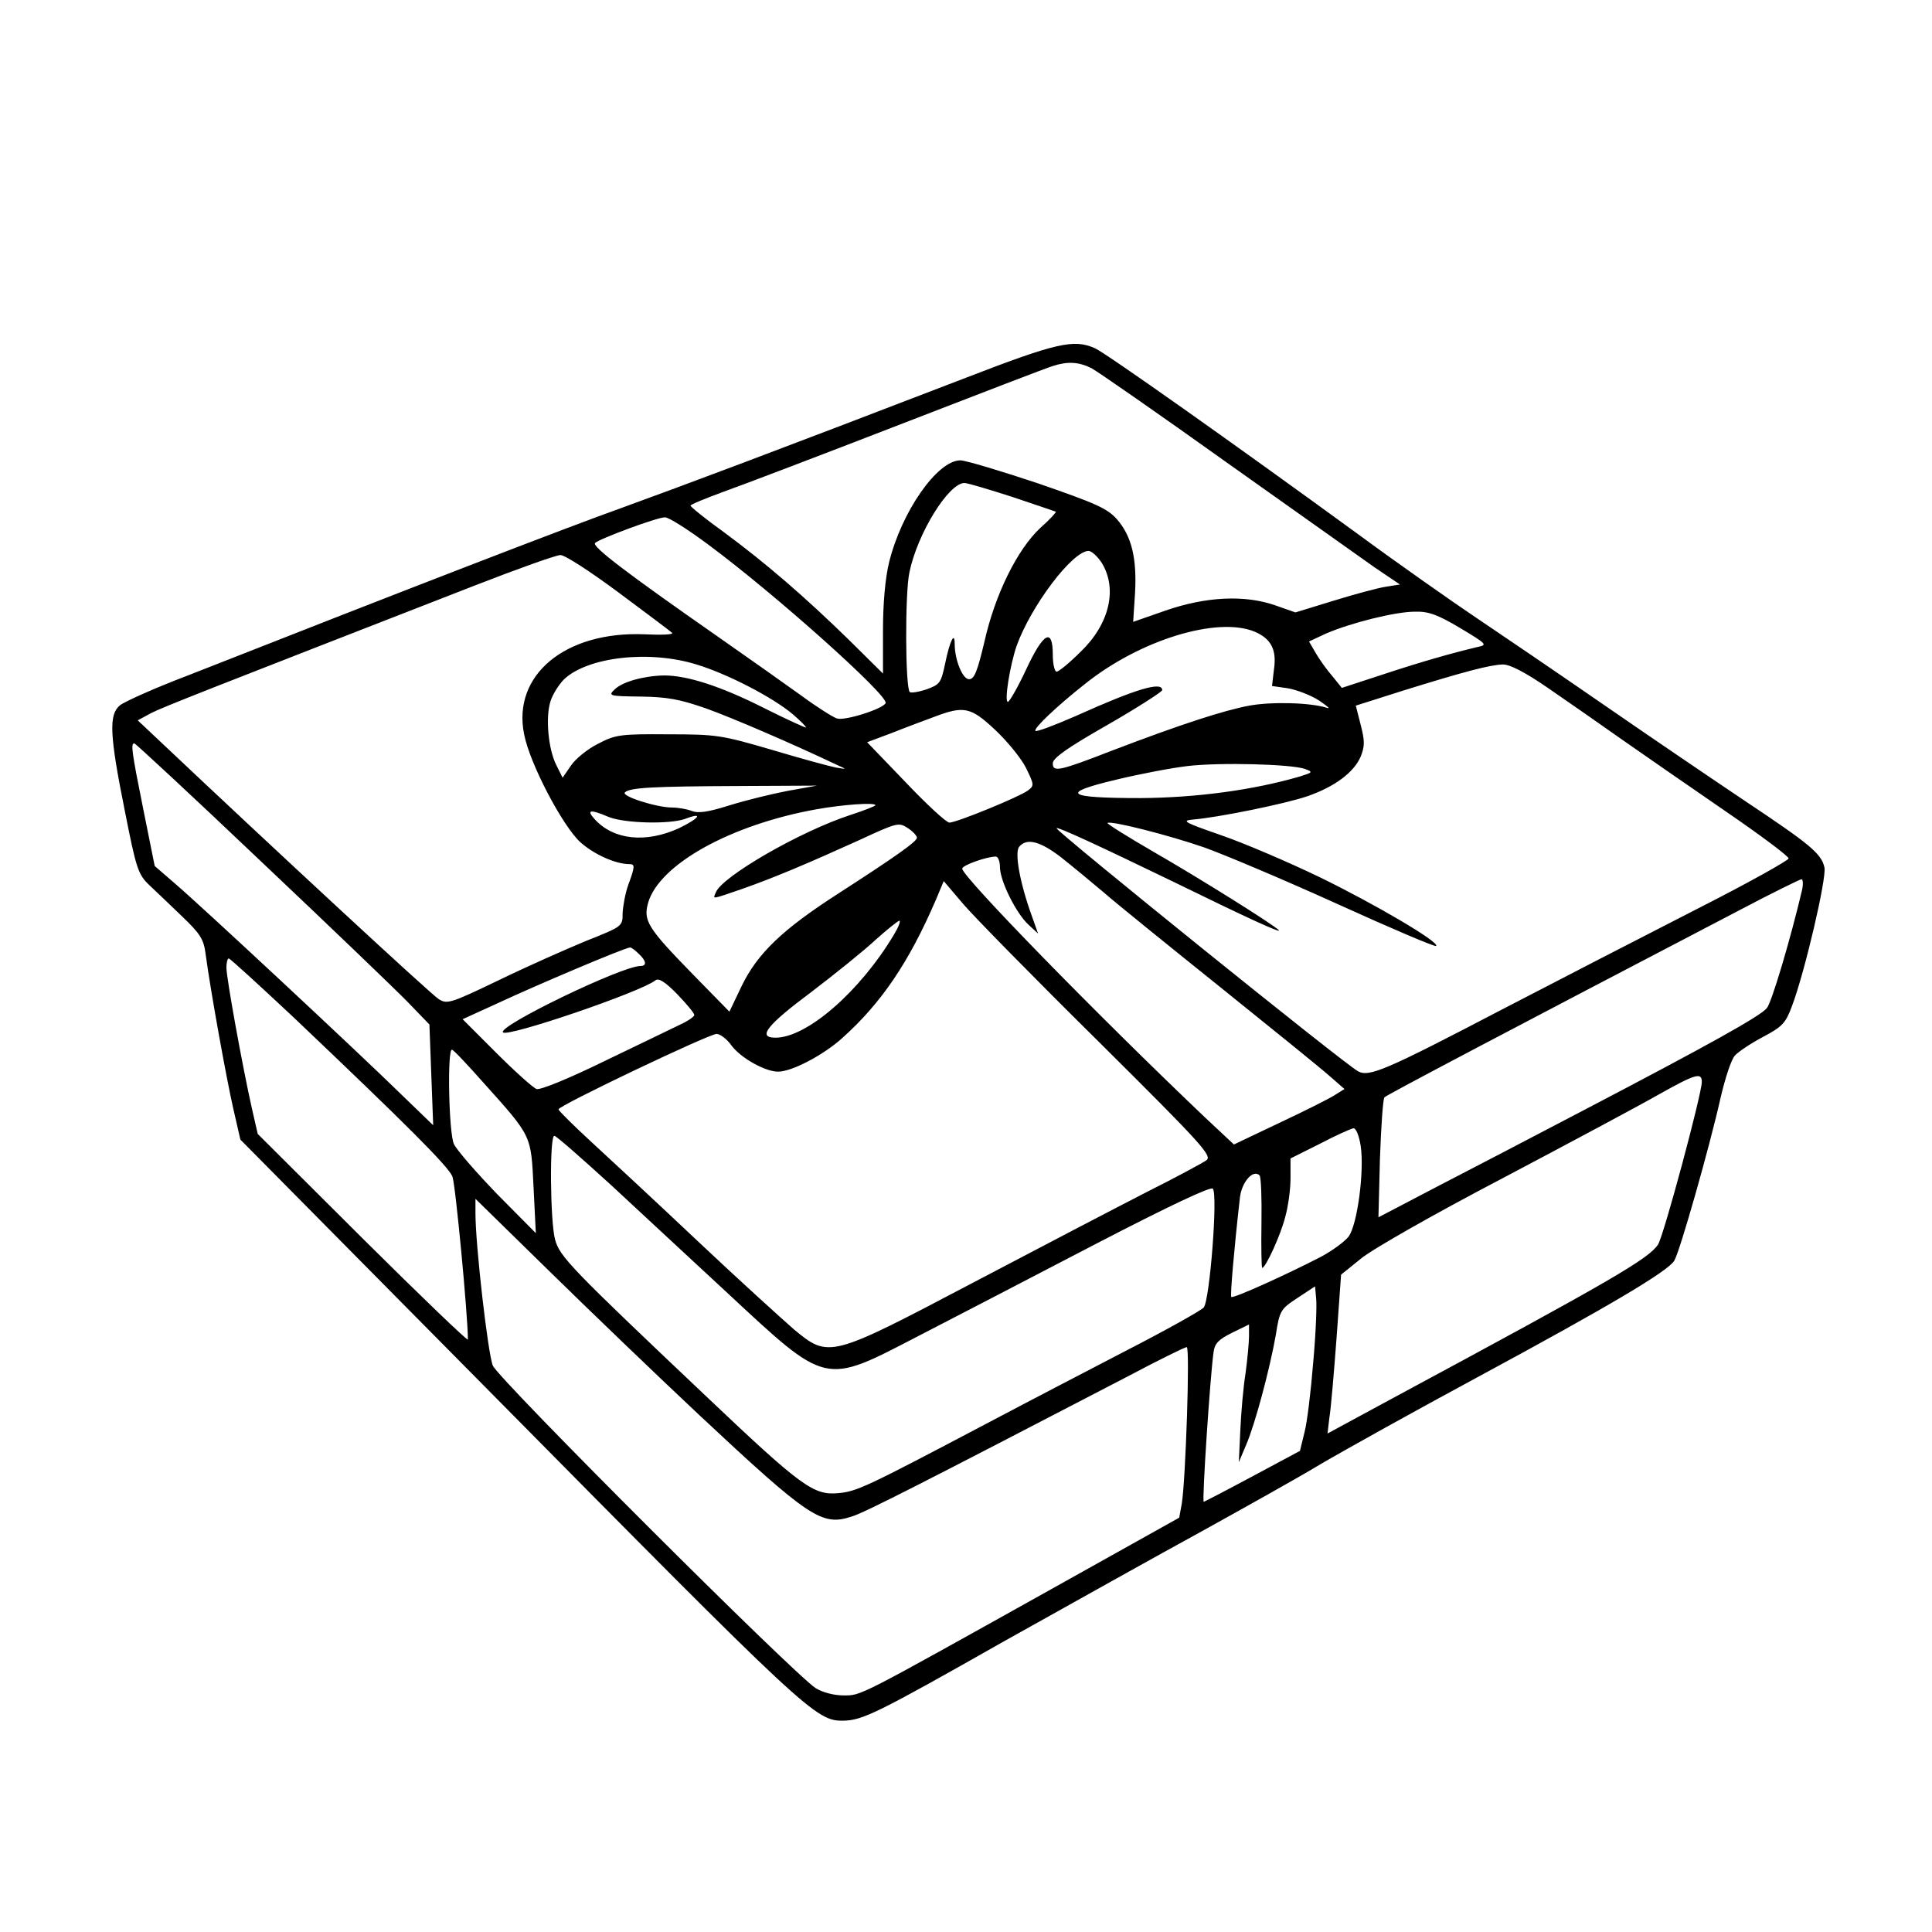
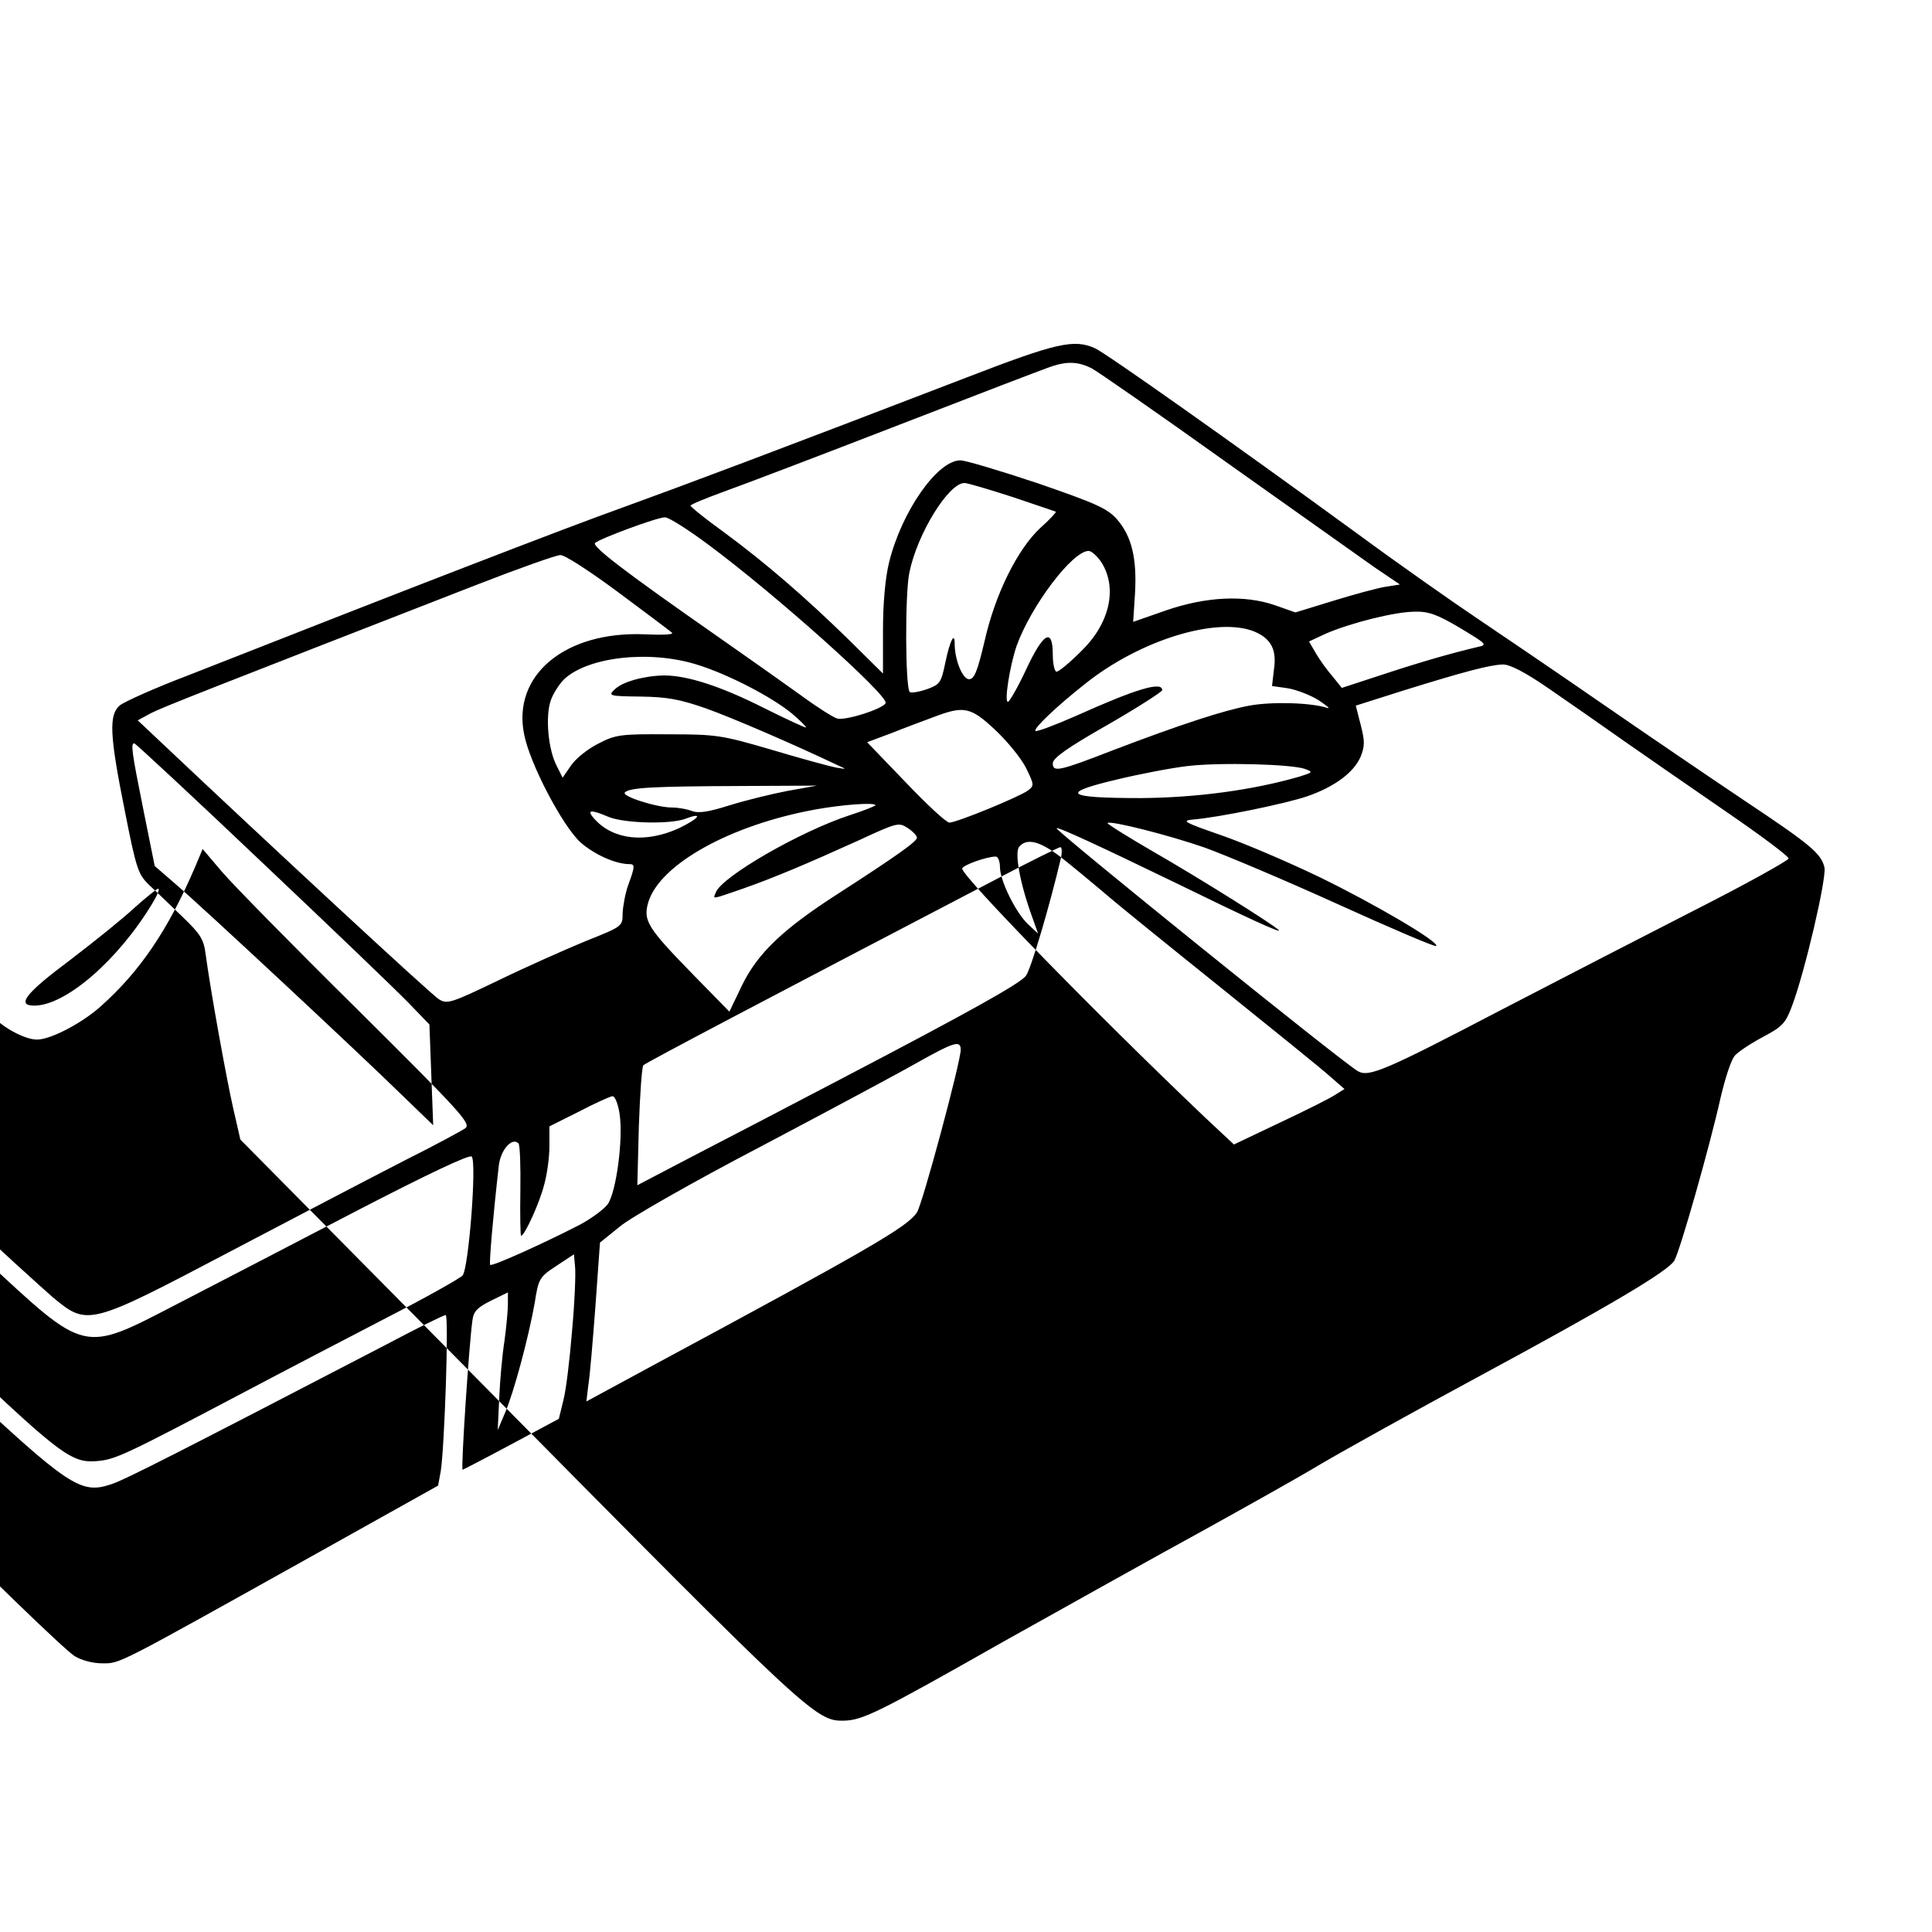
<svg xmlns="http://www.w3.org/2000/svg" version="1.0" width="512pt" height="512pt" viewBox="0 0 512 512" preserveAspectRatio="xMidYMid meet">
  <g transform="translate(0,512) scale(0.1,-0.1)" fill="#000000" stroke="none">
-     <path d="M2560 4119 c-507 -195 -742 -283 -910 -344 -151 -54 -565 -214 -1152 -445 -87 -33 -167 -69 -180 -79 -30 -25 -28 -77 13 -281 30 -152 35 -167 64 -195 17 -16 57 -54 88 -84 48 -46 57 -60 62 -100 13 -97 55 -329 73 -408 l19 -83 659 -666 c845 -855 866 -875 939 -874 51 1 90 20 425 210 179 100 415 232 525 292 110 61 252 140 315 178 63 37 250 141 415 230 352 190 505 281 522 309 15 25 94 303 123 433 12 51 28 101 38 111 9 10 42 32 74 49 51 27 60 36 77 82 34 90 92 339 86 367 -8 37 -39 62 -210 176 -82 55 -250 169 -373 254 -123 85 -276 189 -340 232 -64 43 -208 144 -318 225 -321 234 -663 476 -692 489 -56 25 -101 15 -342 -78z m333 25 c18 -10 178 -121 357 -249 179 -127 355 -252 392 -278 l68 -46 -38 -6 c-20 -3 -83 -20 -138 -37 l-101 -31 -54 19 c-81 28 -183 23 -290 -14 l-86 -30 5 77 c5 92 -9 150 -48 195 -26 29 -56 42 -209 95 -99 33 -192 61 -206 61 -61 0 -156 -136 -189 -271 -10 -41 -16 -108 -16 -179 l0 -115 -92 91 c-114 111 -215 199 -330 284 -49 35 -88 67 -88 70 0 3 39 19 88 37 48 17 258 97 467 178 209 81 391 151 405 155 40 13 69 11 103 -6z m-210 -341 c62 -21 113 -38 115 -39 2 -1 -16 -21 -41 -43 -61 -57 -120 -176 -148 -301 -19 -80 -27 -100 -41 -100 -17 0 -38 51 -38 94 0 34 -13 7 -25 -51 -11 -53 -14 -57 -50 -70 -21 -7 -41 -10 -44 -7 -12 11 -13 262 -1 317 21 103 104 237 146 237 8 0 65 -17 127 -37z m-805 -127 c178 -132 476 -399 469 -419 -5 -15 -108 -48 -129 -41 -10 3 -53 30 -95 61 -43 31 -145 103 -228 161 -235 164 -327 234 -318 243 11 11 164 68 185 68 9 1 61 -32 116 -73z m1042 -48 c42 -69 20 -162 -56 -235 -29 -29 -58 -53 -64 -53 -5 0 -10 20 -10 45 0 73 -25 59 -71 -40 -22 -47 -44 -85 -48 -85 -10 0 5 95 23 148 38 106 148 252 191 252 8 0 24 -15 35 -32z m-1281 -78 c74 -55 138 -103 142 -107 5 -5 -28 -6 -72 -4 -211 9 -352 -108 -320 -265 15 -78 102 -243 149 -286 36 -32 93 -58 130 -58 15 0 15 -6 -3 -55 -8 -22 -14 -56 -15 -75 0 -35 0 -35 -98 -74 -53 -22 -157 -68 -231 -104 -125 -60 -136 -64 -158 -50 -19 11 -456 416 -747 691 l-51 48 35 19 c31 16 154 64 860 339 113 44 214 80 225 80 11 1 80 -44 154 -99z m2230 -94 c73 -44 74 -45 45 -51 -67 -16 -145 -38 -248 -72 l-110 -36 -25 31 c-15 17 -34 44 -44 61 l-18 31 45 21 c65 28 183 58 236 58 36 1 60 -8 119 -43z m-544 -10 c44 -19 59 -48 51 -101 l-5 -43 42 -6 c23 -4 60 -18 82 -32 22 -15 32 -23 22 -20 -42 14 -147 17 -206 6 -66 -12 -183 -50 -361 -118 -144 -56 -160 -59 -160 -35 0 14 38 41 145 102 80 46 145 88 145 92 0 24 -68 4 -228 -68 -57 -25 -105 -43 -108 -40 -6 6 57 66 132 125 145 116 350 179 449 138z m-1479 -87 c82 -25 200 -86 254 -131 21 -18 37 -34 36 -36 -2 -1 -52 22 -112 52 -113 57 -202 86 -264 86 -54 -1 -111 -17 -131 -37 -18 -17 -15 -18 69 -19 70 -1 103 -7 172 -31 70 -25 228 -93 350 -151 25 -11 24 -11 -5 -6 -16 3 -93 24 -170 47 -133 39 -147 41 -275 41 -126 1 -139 -1 -185 -25 -28 -14 -60 -40 -72 -58 l-22 -32 -16 32 c-22 42 -30 128 -16 171 6 19 23 45 36 58 63 59 225 78 351 39z m2256 -62 c51 -35 140 -97 198 -138 59 -41 181 -126 273 -189 92 -63 167 -119 167 -125 0 -5 -109 -66 -243 -134 -133 -68 -366 -188 -518 -267 -308 -161 -351 -179 -380 -163 -36 19 -799 635 -799 644 0 6 120 -50 310 -142 194 -95 288 -138 279 -128 -16 16 -216 141 -331 207 -69 40 -125 75 -123 77 8 7 162 -32 257 -65 53 -19 212 -86 353 -150 141 -64 258 -114 261 -111 10 10 -164 112 -310 183 -83 40 -200 90 -261 111 -95 33 -105 38 -75 41 66 5 247 42 305 62 72 25 123 63 141 105 11 28 11 41 0 84 l-13 51 126 40 c161 50 229 68 263 69 18 1 59 -20 120 -62z m-1465 -111 c32 -30 69 -75 82 -101 22 -45 22 -47 5 -60 -23 -17 -189 -85 -208 -85 -8 0 -60 48 -116 107 l-102 106 64 24 c35 14 86 33 113 43 79 30 97 27 162 -34z m-1944 -350 c183 -173 357 -340 388 -372 l57 -59 5 -134 5 -133 -87 84 c-103 101 -524 494 -599 558 l-52 45 -30 149 c-31 154 -34 176 -24 176 3 0 155 -141 337 -314z m2766 246 c21 -8 20 -9 -15 -20 -124 -36 -274 -56 -421 -57 -200 0 -216 13 -64 49 62 15 146 31 189 36 86 10 276 5 311 -8z m-1372 -58 c-42 -8 -111 -25 -153 -38 -57 -18 -83 -22 -101 -15 -13 5 -37 9 -52 9 -41 0 -135 30 -125 40 13 13 76 16 304 17 l205 1 -78 -14z m233 -38 c0 -2 -30 -14 -67 -26 -132 -43 -340 -163 -356 -205 -8 -19 -13 -19 69 9 83 29 173 67 312 130 99 46 104 47 127 32 14 -9 25 -21 25 -26 0 -10 -55 -49 -210 -149 -146 -94 -212 -157 -254 -243 l-33 -69 -94 96 c-124 127 -135 145 -121 194 31 101 218 205 444 246 72 13 158 19 158 11z m-707 -31 c42 -17 162 -20 203 -5 50 19 37 1 -17 -25 -88 -40 -173 -31 -223 24 -23 25 -12 27 37 6z m1199 -107 c29 -23 80 -65 113 -93 33 -29 173 -142 310 -252 138 -111 268 -216 289 -235 l39 -34 -24 -15 c-13 -9 -79 -42 -147 -74 l-122 -58 -78 73 c-289 275 -642 637 -642 658 0 9 65 32 89 32 6 0 11 -13 11 -28 0 -36 42 -121 75 -152 l26 -24 -16 45 c-32 88 -47 170 -34 185 20 24 55 15 111 -28z m1964 -85 c-30 -128 -81 -301 -94 -315 -19 -22 -152 -96 -477 -266 -137 -72 -318 -166 -401 -209 l-151 -79 4 155 c3 86 8 159 12 163 5 6 330 177 941 496 85 45 159 81 164 82 4 0 5 -12 2 -27z m-1867 -401 c279 -277 304 -305 288 -317 -10 -7 -82 -46 -160 -85 -78 -40 -283 -147 -456 -238 -382 -201 -384 -202 -477 -125 -32 28 -147 132 -254 233 -107 101 -234 219 -282 263 -49 45 -88 84 -88 87 0 10 399 200 419 200 9 0 27 -13 39 -30 25 -34 90 -70 124 -70 36 0 119 43 170 89 103 92 177 201 248 366 l21 50 51 -60 c28 -33 188 -196 357 -363z m-540 281 c-91 -152 -231 -273 -314 -273 -49 0 -23 33 95 121 63 48 140 110 170 138 30 27 59 50 63 51 5 0 -2 -17 -14 -37z m-677 -50 c21 -19 23 -33 5 -33 -49 0 -380 -160 -364 -176 13 -13 365 107 404 138 8 7 26 -4 58 -37 25 -26 45 -50 45 -55 0 -4 -17 -16 -37 -25 -21 -10 -111 -54 -201 -97 -96 -47 -170 -77 -180 -74 -9 3 -57 46 -107 96 l-89 89 90 41 c107 50 334 146 353 149 3 1 13 -6 23 -16z m-913 -170 c301 -286 409 -394 420 -421 8 -20 41 -369 41 -432 0 -5 -125 115 -279 268 l-278 277 -16 70 c-24 107 -67 343 -67 371 0 13 3 24 6 24 4 0 81 -71 173 -157z m502 -172 c130 -145 126 -138 133 -278 l6 -121 -103 104 c-56 58 -107 117 -114 132 -14 30 -18 256 -5 250 5 -1 42 -41 83 -87z m3229 2 c0 -32 -101 -408 -116 -431 -25 -38 -119 -93 -708 -410 l-168 -91 5 42 c4 23 12 118 19 211 l12 168 52 42 c28 24 197 120 375 213 178 94 365 194 414 222 98 55 115 60 115 34z m-904 -170 c10 -67 -9 -209 -32 -240 -11 -14 -44 -38 -74 -54 -91 -47 -232 -111 -237 -106 -3 4 7 123 23 264 5 41 35 75 52 58 4 -4 6 -60 5 -126 -1 -65 0 -119 2 -119 9 0 49 87 61 135 8 28 14 74 14 102 l0 53 78 39 c42 22 82 40 89 41 7 0 15 -21 19 -47z m-1985 -105 c79 -73 215 -200 304 -282 269 -250 257 -247 508 -117 95 49 307 159 472 245 191 99 303 152 309 146 14 -14 -8 -296 -24 -315 -7 -8 -98 -59 -203 -113 -106 -55 -275 -143 -377 -197 -315 -166 -340 -178 -389 -182 -65 -6 -97 17 -351 258 -356 337 -387 369 -399 414 -13 48 -15 275 -2 275 5 0 73 -60 152 -132z m231 -607 c294 -275 326 -296 405 -270 34 10 188 89 729 370 83 44 154 79 159 79 9 0 -3 -351 -13 -414 l-7 -38 -340 -190 c-518 -289 -502 -281 -550 -281 -25 0 -55 8 -73 19 -57 36 -841 819 -856 855 -13 32 -46 319 -46 404 l0 38 193 -189 c106 -104 285 -276 399 -383z m1628 137 c-6 -75 -16 -158 -23 -184 l-12 -49 -125 -67 c-69 -37 -127 -67 -130 -68 -5 0 17 333 26 396 3 24 13 34 49 52 l45 22 0 -31 c0 -16 -4 -60 -9 -97 -6 -37 -12 -105 -14 -152 l-4 -85 19 45 c24 55 63 202 79 292 10 65 13 69 57 98 l47 31 3 -33 c2 -18 -1 -94 -8 -170z" />
+     <path d="M2560 4119 c-507 -195 -742 -283 -910 -344 -151 -54 -565 -214 -1152 -445 -87 -33 -167 -69 -180 -79 -30 -25 -28 -77 13 -281 30 -152 35 -167 64 -195 17 -16 57 -54 88 -84 48 -46 57 -60 62 -100 13 -97 55 -329 73 -408 l19 -83 659 -666 c845 -855 866 -875 939 -874 51 1 90 20 425 210 179 100 415 232 525 292 110 61 252 140 315 178 63 37 250 141 415 230 352 190 505 281 522 309 15 25 94 303 123 433 12 51 28 101 38 111 9 10 42 32 74 49 51 27 60 36 77 82 34 90 92 339 86 367 -8 37 -39 62 -210 176 -82 55 -250 169 -373 254 -123 85 -276 189 -340 232 -64 43 -208 144 -318 225 -321 234 -663 476 -692 489 -56 25 -101 15 -342 -78z m333 25 c18 -10 178 -121 357 -249 179 -127 355 -252 392 -278 l68 -46 -38 -6 c-20 -3 -83 -20 -138 -37 l-101 -31 -54 19 c-81 28 -183 23 -290 -14 l-86 -30 5 77 c5 92 -9 150 -48 195 -26 29 -56 42 -209 95 -99 33 -192 61 -206 61 -61 0 -156 -136 -189 -271 -10 -41 -16 -108 -16 -179 l0 -115 -92 91 c-114 111 -215 199 -330 284 -49 35 -88 67 -88 70 0 3 39 19 88 37 48 17 258 97 467 178 209 81 391 151 405 155 40 13 69 11 103 -6z m-210 -341 c62 -21 113 -38 115 -39 2 -1 -16 -21 -41 -43 -61 -57 -120 -176 -148 -301 -19 -80 -27 -100 -41 -100 -17 0 -38 51 -38 94 0 34 -13 7 -25 -51 -11 -53 -14 -57 -50 -70 -21 -7 -41 -10 -44 -7 -12 11 -13 262 -1 317 21 103 104 237 146 237 8 0 65 -17 127 -37z m-805 -127 c178 -132 476 -399 469 -419 -5 -15 -108 -48 -129 -41 -10 3 -53 30 -95 61 -43 31 -145 103 -228 161 -235 164 -327 234 -318 243 11 11 164 68 185 68 9 1 61 -32 116 -73z m1042 -48 c42 -69 20 -162 -56 -235 -29 -29 -58 -53 -64 -53 -5 0 -10 20 -10 45 0 73 -25 59 -71 -40 -22 -47 -44 -85 -48 -85 -10 0 5 95 23 148 38 106 148 252 191 252 8 0 24 -15 35 -32z m-1281 -78 c74 -55 138 -103 142 -107 5 -5 -28 -6 -72 -4 -211 9 -352 -108 -320 -265 15 -78 102 -243 149 -286 36 -32 93 -58 130 -58 15 0 15 -6 -3 -55 -8 -22 -14 -56 -15 -75 0 -35 0 -35 -98 -74 -53 -22 -157 -68 -231 -104 -125 -60 -136 -64 -158 -50 -19 11 -456 416 -747 691 l-51 48 35 19 c31 16 154 64 860 339 113 44 214 80 225 80 11 1 80 -44 154 -99z m2230 -94 c73 -44 74 -45 45 -51 -67 -16 -145 -38 -248 -72 l-110 -36 -25 31 c-15 17 -34 44 -44 61 l-18 31 45 21 c65 28 183 58 236 58 36 1 60 -8 119 -43z m-544 -10 c44 -19 59 -48 51 -101 l-5 -43 42 -6 c23 -4 60 -18 82 -32 22 -15 32 -23 22 -20 -42 14 -147 17 -206 6 -66 -12 -183 -50 -361 -118 -144 -56 -160 -59 -160 -35 0 14 38 41 145 102 80 46 145 88 145 92 0 24 -68 4 -228 -68 -57 -25 -105 -43 -108 -40 -6 6 57 66 132 125 145 116 350 179 449 138z m-1479 -87 c82 -25 200 -86 254 -131 21 -18 37 -34 36 -36 -2 -1 -52 22 -112 52 -113 57 -202 86 -264 86 -54 -1 -111 -17 -131 -37 -18 -17 -15 -18 69 -19 70 -1 103 -7 172 -31 70 -25 228 -93 350 -151 25 -11 24 -11 -5 -6 -16 3 -93 24 -170 47 -133 39 -147 41 -275 41 -126 1 -139 -1 -185 -25 -28 -14 -60 -40 -72 -58 l-22 -32 -16 32 c-22 42 -30 128 -16 171 6 19 23 45 36 58 63 59 225 78 351 39z m2256 -62 c51 -35 140 -97 198 -138 59 -41 181 -126 273 -189 92 -63 167 -119 167 -125 0 -5 -109 -66 -243 -134 -133 -68 -366 -188 -518 -267 -308 -161 -351 -179 -380 -163 -36 19 -799 635 -799 644 0 6 120 -50 310 -142 194 -95 288 -138 279 -128 -16 16 -216 141 -331 207 -69 40 -125 75 -123 77 8 7 162 -32 257 -65 53 -19 212 -86 353 -150 141 -64 258 -114 261 -111 10 10 -164 112 -310 183 -83 40 -200 90 -261 111 -95 33 -105 38 -75 41 66 5 247 42 305 62 72 25 123 63 141 105 11 28 11 41 0 84 l-13 51 126 40 c161 50 229 68 263 69 18 1 59 -20 120 -62z m-1465 -111 c32 -30 69 -75 82 -101 22 -45 22 -47 5 -60 -23 -17 -189 -85 -208 -85 -8 0 -60 48 -116 107 l-102 106 64 24 c35 14 86 33 113 43 79 30 97 27 162 -34z m-1944 -350 c183 -173 357 -340 388 -372 l57 -59 5 -134 5 -133 -87 84 c-103 101 -524 494 -599 558 l-52 45 -30 149 c-31 154 -34 176 -24 176 3 0 155 -141 337 -314z m2766 246 c21 -8 20 -9 -15 -20 -124 -36 -274 -56 -421 -57 -200 0 -216 13 -64 49 62 15 146 31 189 36 86 10 276 5 311 -8z m-1372 -58 c-42 -8 -111 -25 -153 -38 -57 -18 -83 -22 -101 -15 -13 5 -37 9 -52 9 -41 0 -135 30 -125 40 13 13 76 16 304 17 l205 1 -78 -14z m233 -38 c0 -2 -30 -14 -67 -26 -132 -43 -340 -163 -356 -205 -8 -19 -13 -19 69 9 83 29 173 67 312 130 99 46 104 47 127 32 14 -9 25 -21 25 -26 0 -10 -55 -49 -210 -149 -146 -94 -212 -157 -254 -243 l-33 -69 -94 96 c-124 127 -135 145 -121 194 31 101 218 205 444 246 72 13 158 19 158 11z m-707 -31 c42 -17 162 -20 203 -5 50 19 37 1 -17 -25 -88 -40 -173 -31 -223 24 -23 25 -12 27 37 6z m1199 -107 c29 -23 80 -65 113 -93 33 -29 173 -142 310 -252 138 -111 268 -216 289 -235 l39 -34 -24 -15 c-13 -9 -79 -42 -147 -74 l-122 -58 -78 73 c-289 275 -642 637 -642 658 0 9 65 32 89 32 6 0 11 -13 11 -28 0 -36 42 -121 75 -152 l26 -24 -16 45 c-32 88 -47 170 -34 185 20 24 55 15 111 -28z c-30 -128 -81 -301 -94 -315 -19 -22 -152 -96 -477 -266 -137 -72 -318 -166 -401 -209 l-151 -79 4 155 c3 86 8 159 12 163 5 6 330 177 941 496 85 45 159 81 164 82 4 0 5 -12 2 -27z m-1867 -401 c279 -277 304 -305 288 -317 -10 -7 -82 -46 -160 -85 -78 -40 -283 -147 -456 -238 -382 -201 -384 -202 -477 -125 -32 28 -147 132 -254 233 -107 101 -234 219 -282 263 -49 45 -88 84 -88 87 0 10 399 200 419 200 9 0 27 -13 39 -30 25 -34 90 -70 124 -70 36 0 119 43 170 89 103 92 177 201 248 366 l21 50 51 -60 c28 -33 188 -196 357 -363z m-540 281 c-91 -152 -231 -273 -314 -273 -49 0 -23 33 95 121 63 48 140 110 170 138 30 27 59 50 63 51 5 0 -2 -17 -14 -37z m-677 -50 c21 -19 23 -33 5 -33 -49 0 -380 -160 -364 -176 13 -13 365 107 404 138 8 7 26 -4 58 -37 25 -26 45 -50 45 -55 0 -4 -17 -16 -37 -25 -21 -10 -111 -54 -201 -97 -96 -47 -170 -77 -180 -74 -9 3 -57 46 -107 96 l-89 89 90 41 c107 50 334 146 353 149 3 1 13 -6 23 -16z m-913 -170 c301 -286 409 -394 420 -421 8 -20 41 -369 41 -432 0 -5 -125 115 -279 268 l-278 277 -16 70 c-24 107 -67 343 -67 371 0 13 3 24 6 24 4 0 81 -71 173 -157z m502 -172 c130 -145 126 -138 133 -278 l6 -121 -103 104 c-56 58 -107 117 -114 132 -14 30 -18 256 -5 250 5 -1 42 -41 83 -87z m3229 2 c0 -32 -101 -408 -116 -431 -25 -38 -119 -93 -708 -410 l-168 -91 5 42 c4 23 12 118 19 211 l12 168 52 42 c28 24 197 120 375 213 178 94 365 194 414 222 98 55 115 60 115 34z m-904 -170 c10 -67 -9 -209 -32 -240 -11 -14 -44 -38 -74 -54 -91 -47 -232 -111 -237 -106 -3 4 7 123 23 264 5 41 35 75 52 58 4 -4 6 -60 5 -126 -1 -65 0 -119 2 -119 9 0 49 87 61 135 8 28 14 74 14 102 l0 53 78 39 c42 22 82 40 89 41 7 0 15 -21 19 -47z m-1985 -105 c79 -73 215 -200 304 -282 269 -250 257 -247 508 -117 95 49 307 159 472 245 191 99 303 152 309 146 14 -14 -8 -296 -24 -315 -7 -8 -98 -59 -203 -113 -106 -55 -275 -143 -377 -197 -315 -166 -340 -178 -389 -182 -65 -6 -97 17 -351 258 -356 337 -387 369 -399 414 -13 48 -15 275 -2 275 5 0 73 -60 152 -132z m231 -607 c294 -275 326 -296 405 -270 34 10 188 89 729 370 83 44 154 79 159 79 9 0 -3 -351 -13 -414 l-7 -38 -340 -190 c-518 -289 -502 -281 -550 -281 -25 0 -55 8 -73 19 -57 36 -841 819 -856 855 -13 32 -46 319 -46 404 l0 38 193 -189 c106 -104 285 -276 399 -383z m1628 137 c-6 -75 -16 -158 -23 -184 l-12 -49 -125 -67 c-69 -37 -127 -67 -130 -68 -5 0 17 333 26 396 3 24 13 34 49 52 l45 22 0 -31 c0 -16 -4 -60 -9 -97 -6 -37 -12 -105 -14 -152 l-4 -85 19 45 c24 55 63 202 79 292 10 65 13 69 57 98 l47 31 3 -33 c2 -18 -1 -94 -8 -170z" />
  </g>
</svg>